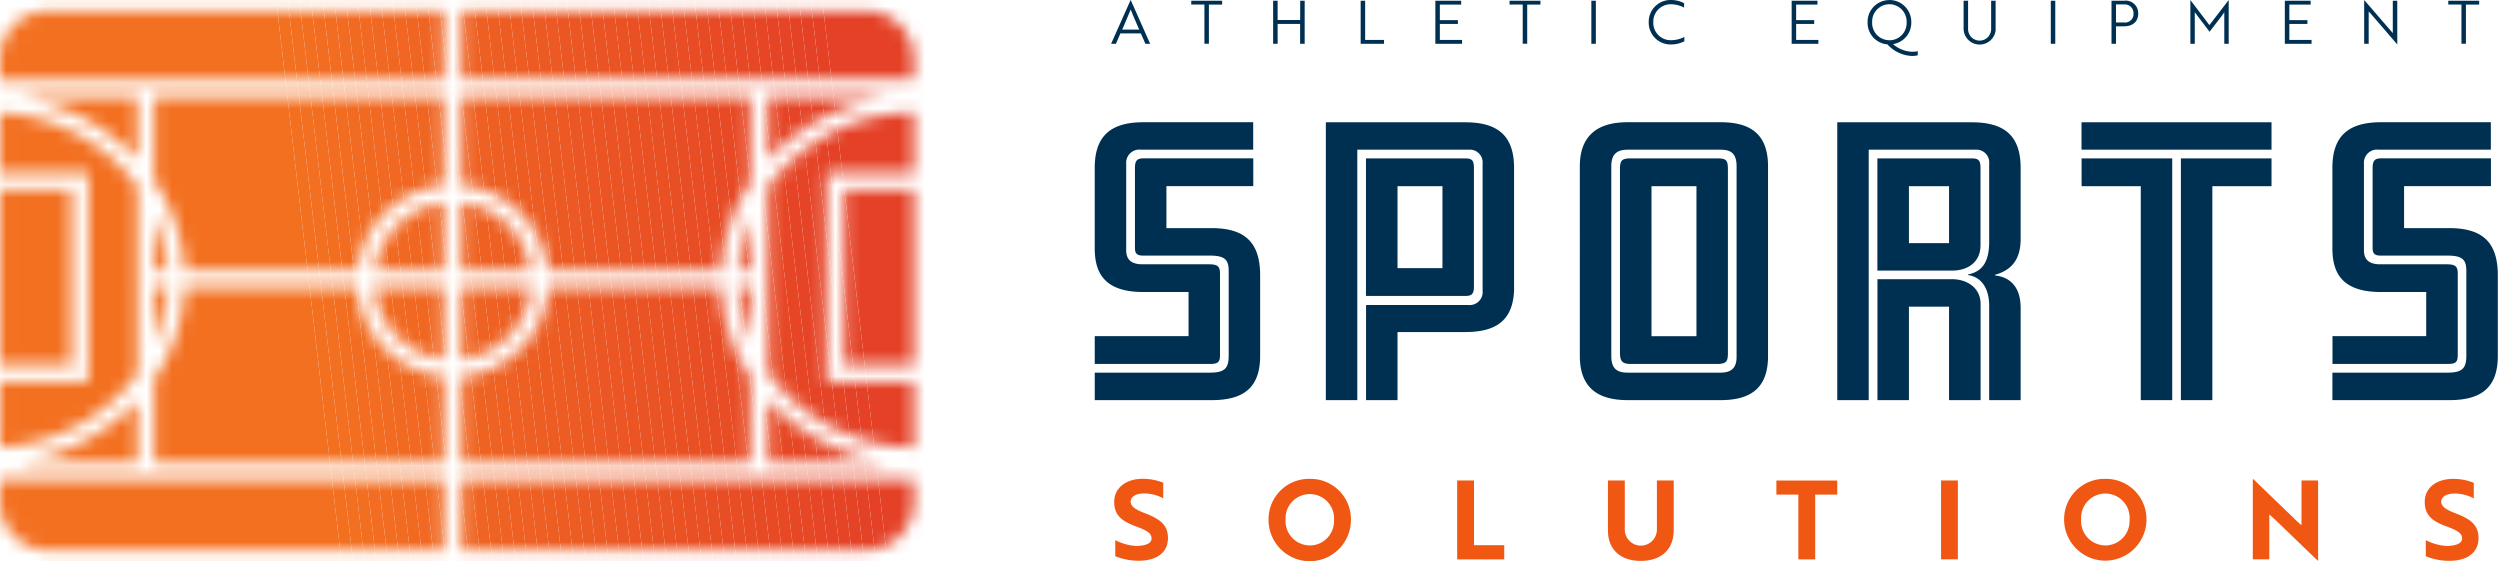
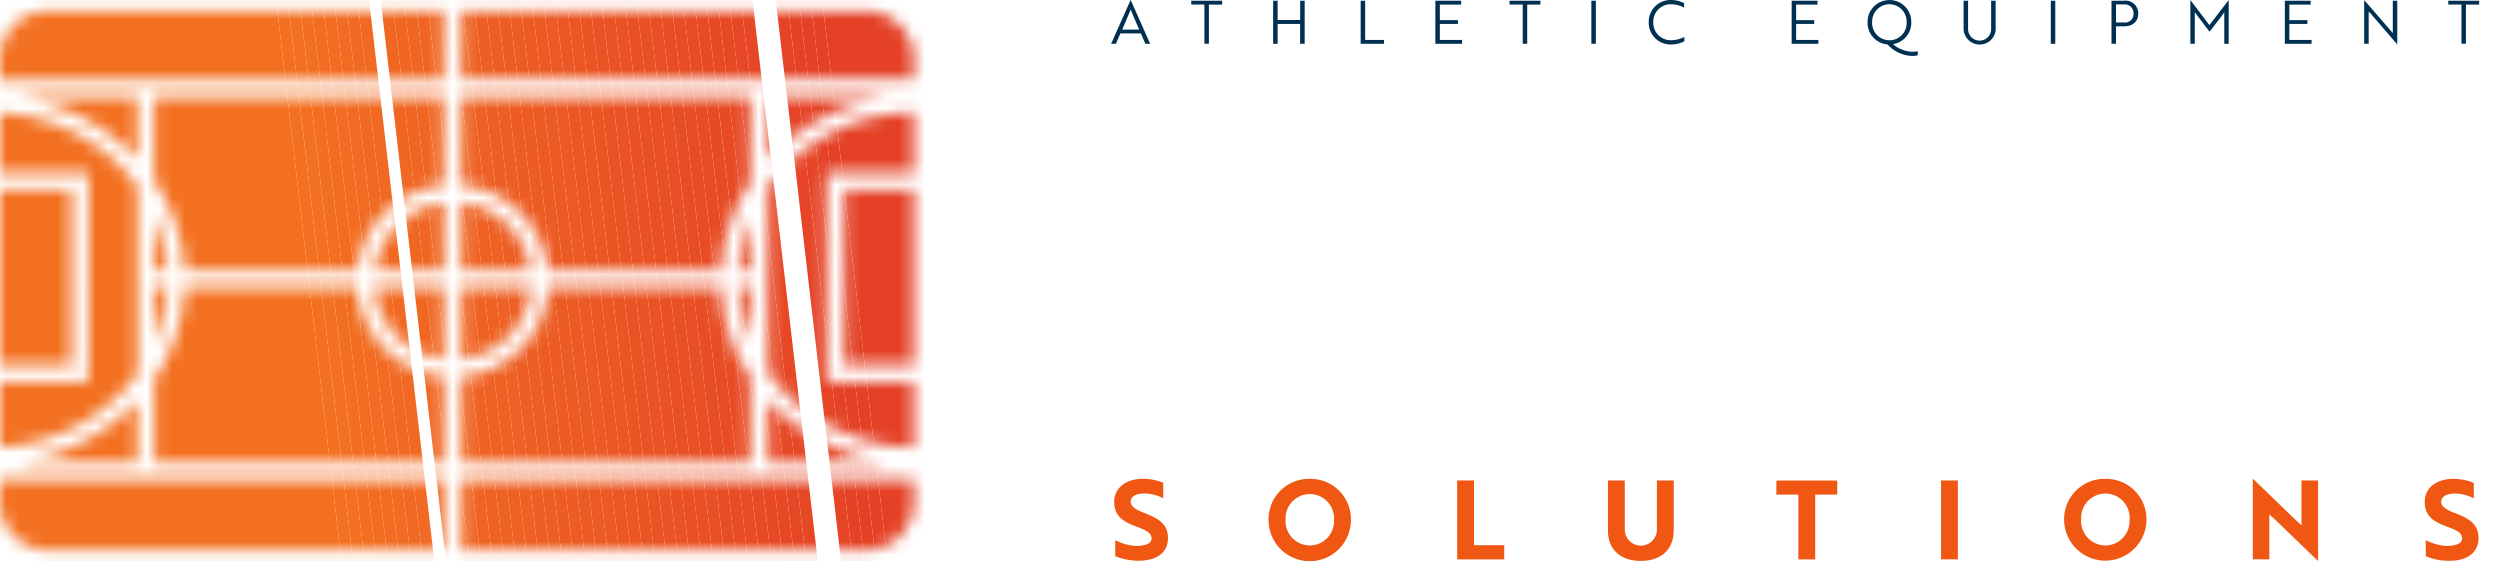
<svg xmlns="http://www.w3.org/2000/svg" width="196" height="44" fill="none">
  <g clip-path="url(#a)">
-     <path fill="#003051" d="M98.25 11.736h-8.79a1.03 1.03 0 0 0-1.166 1.087v6.778c0 .547.193 1.12 1.275 1.12h5.21c.678 0 .87.16.87.732v6.316c0 .598-.108.765-.787.765h-9.034v-2.18h7.355v-3.46h-3.556c-3.062 0-3.8-1.524-3.8-3.428v-6.315c0-2.585 1.359-3.569 3.826-3.569h8.598v2.154Zm.545 16.174c0 2.534-1.358 3.46-3.799 3.46h-9.168v-2.155h9.034c1.166 0 1.467-.353 1.467-1.337v-6.585c0-.843-.192-1.254-1.467-1.254h-5.26c-.513 0-.622-.22-.622-.599v-6.263c0-.624.192-.765.73-.765h8.547v2.18h-6.81v3.292h3.523c2.602 0 3.825 1.087 3.825 3.704v6.322ZM118.708 22.495c0 2.585-1.358 3.537-3.825 3.537h-5.318v5.338h-2.466v-7.46h8.002c.557.07 1.07-.334 1.134-.894.006-.07.013-.148 0-.219V12.83a1.002 1.002 0 0 0-.903-1.094c-.077-.006-.161 0-.238 0h-8.681V31.37h-2.467V9.588h10.931c2.466 0 3.825.978 3.825 3.57v9.337h.006Zm-3.152-.058c0 .624-.16.766-.705.766h-7.759V12.418h7.759c.545 0 .705.135.705.765v9.26-.006Zm-2.467-7.839h-3.524v6.425h3.524v-6.425ZM138.614 27.91c0 2.424-1.249 3.46-3.716 3.46h-7.297c-2.332 0-3.742-.978-3.742-3.46V13.042c0-2.315 1.275-3.46 3.742-3.46h7.297c2.39 0 3.716.977 3.716 3.46V27.91Zm-2.466-14.868c0-.978-.411-1.306-1.25-1.306h-7.272c-.839 0-1.3.328-1.3 1.306V27.91c0 1.035.487 1.305 1.3 1.305h7.272c.865 0 1.25-.405 1.25-1.221V13.042Zm-.68 14.65c0 .623-.109.842-.839.842h-6.753c-.679 0-.871-.193-.871-.9V13.285c0-.707.134-.868.871-.868h6.753c.73 0 .839.16.839.868v14.405Zm-2.466-13.094h-3.524V26.36h3.524V14.598ZM158.418 31.37h-2.467v-7.376c0-1.634-.813-2.316-1.653-2.425v-.051c1.032-.219 1.653-.869 1.653-2.56V12.83a1.002 1.002 0 0 0-.903-1.094c-.077-.006-.16 0-.237 0h-8.304V31.37h-2.466V9.588h10.552c2.467 0 3.825.978 3.825 3.57v5.582c0 1.659-.763 2.45-2.005 2.803v.052c1.191.135 2.005.9 2.005 2.56v7.215Zm-3.146-12.142c0 1.306-.974 1.987-2.223 1.987h-5.862v-8.797h7.38c.545 0 .705.135.705.765v6.045Zm0 12.142h-2.467v-7.325h-3.145v7.325h-2.467v-9.48h5.862c1.166 0 2.224.682 2.224 1.936v7.544h-.007Zm-2.467-16.772h-3.145v4.463h3.145v-4.463ZM178.087 11.736h-14.896V9.588h14.896v2.148Zm-7.784 19.634h-2.467V14.598h-4.639v-2.18h7.106V31.37Zm7.784-16.772h-4.639V31.37h-2.466V12.418h7.105v2.18ZM195.29 11.736h-8.791a1.03 1.03 0 0 0-1.166 1.087v6.778c0 .547.192 1.12 1.275 1.12h5.209c.679 0 .871.16.871.732v6.316c0 .598-.109.765-.788.765h-9.033v-2.18h7.348v-3.46h-3.556c-3.068 0-3.799-1.524-3.799-3.428v-6.315c0-2.585 1.358-3.569 3.825-3.569h8.598v2.154h.007Zm.538 16.174c0 2.534-1.359 3.46-3.8 3.46h-9.168v-2.155h9.034c1.166 0 1.467-.353 1.467-1.337v-6.585c0-.843-.192-1.254-1.467-1.254h-5.26c-.513 0-.622-.22-.622-.599v-6.263c0-.624.193-.765.731-.765h8.547v2.18h-6.811v3.292h3.524c2.607 0 3.825 1.087 3.825 3.704v6.322Z" />
    <path fill="#EF5713" d="M87.436 43.62v-1.273c.48.251 1.006.405 1.55.45.186.013.366 0 .551-.032.474-.07.744-.25.744-.553 0-.411-.372-.63-1.218-.939-1.076-.398-1.71-.855-1.71-1.929s.91-1.807 2.236-1.807c.55 0 1.095.103 1.608.309v1.222c-.462-.251-.98-.38-1.506-.38-.634 0-1.044.25-1.044.643 0 .36.333.611 1.172.926 1.083.425 1.75.875 1.75 1.917 0 1.119-.84 1.787-2.294 1.787-.628 0-1.25-.115-1.833-.353M102.684 37.543a3.168 3.168 0 0 1 3.229 3.107v.109A3.238 3.238 0 0 1 102.684 44a3.238 3.238 0 0 1-3.229-3.241 3.164 3.164 0 0 1 3.12-3.216h.109Zm0 5.222c1.057 0 1.91-.861 1.903-1.923v-.083a1.902 1.902 0 1 0-3.799-.187v.187a1.91 1.91 0 0 0 1.819 2h.084M114.242 43.858v-6.192h1.32v5.08h2.371v1.112h-3.691ZM131.214 41.601c0 1.447-.948 2.373-2.575 2.373-1.628 0-2.576-.926-2.576-2.373v-3.935h1.32v3.807c-.019.7.525 1.28 1.217 1.305a1.266 1.266 0 0 0 1.301-1.222v-3.89h1.32V41.6h-.007ZM142.311 38.778v5.08h-1.32v-5.08h-1.723v-1.106h4.773v1.106h-1.73ZM153.497 37.666h-1.319v6.186h1.319v-6.186ZM165.055 37.543a3.17 3.17 0 0 1 3.23 3.107v.109a3.238 3.238 0 0 1-3.274 3.196 3.237 3.237 0 0 1-3.185-3.196 3.165 3.165 0 0 1 3.121-3.216h.108Zm0 5.222a1.91 1.91 0 0 0 1.903-1.923v-.083a1.903 1.903 0 1 0-3.799-.187v.187a1.911 1.911 0 0 0 1.82 2h.083M181.701 43.949l-3.383-3.26-.404-.355v3.518h-1.294V37.57h.051l3.377 3.26.39.354v-3.517h1.301v6.283h-.045.007ZM190.183 43.62v-1.273c.481.251 1.006.405 1.551.45.186.013.365 0 .551-.032.467-.07.743-.25.743-.553 0-.411-.372-.63-1.217-.939-1.077-.392-1.711-.849-1.711-1.923 0-1.1.91-1.807 2.236-1.807.551 0 1.096.103 1.608.31v1.221a3.15 3.15 0 0 0-1.505-.38c-.635 0-1.045.251-1.045.644 0 .36.333.61 1.173.926 1.076.418 1.749.874 1.749 1.916 0 1.119-.84 1.788-2.294 1.788a4.836 4.836 0 0 1-1.832-.354" />
    <path fill="#003051" d="M88.64 0h.007l1.525 3.434H89.8l-.359-.817H87.84l-.352.817h-.378L88.64 0Zm.673 2.322c-.243-.56-.455-1.042-.666-1.576a88.208 88.208 0 0 1-.666 1.576h1.339-.007ZM94.778.354v3.074h-.352V.354h-1.032V.058h2.422V.36h-1.038V.354ZM101.928 3.434V1.878h-1.762v1.556h-.352V.058h.352v1.511h1.769V.058h.352v3.376h-.359ZM106.676 3.434V.058h.352v3.074h1.48v.302h-1.832ZM112.532 3.434V.058h2.024V.36h-1.672v1.216h1.416v.302h-1.416v1.254h1.743v.302h-2.095ZM119.733.354v3.074h-.352V.354h-1.032V.058h2.422V.36h-1.038V.354ZM125.115.058h-.353v3.376h.353V.058ZM132.034.598a2.243 2.243 0 0 0-1.018-.264 1.362 1.362 0 0 0-1.397 1.325v.084a1.362 1.362 0 0 0 1.313 1.408h.084c.365 0 .717-.09 1.038-.257v.34c-.321.168-.68.252-1.038.252a1.708 1.708 0 0 1-1.756-1.66v-.083A1.709 1.709 0 0 1 130.939 0h.077c.352 0 .704.084 1.018.25V.599ZM140.466 3.434V.058h2.024V.36h-1.672v1.216h1.416v.302h-1.416v1.254h1.743v.302h-2.095ZM148.128 0c.942 0 1.711.759 1.717 1.704v.039a1.694 1.694 0 0 1-1.435 1.717c.417.36.936.572 1.487.598.153 0 .307-.013.455-.045v.321a1.774 1.774 0 0 1-.487.052 2.744 2.744 0 0 1-1.89-.907 1.694 1.694 0 0 1-1.557-1.736 1.706 1.706 0 0 1 1.704-1.737m.006 3.152c.744 0 1.346-.592 1.352-1.338v-.077a1.36 1.36 0 0 0-1.3-1.409 1.358 1.358 0 0 0-1.403 1.306v.103a1.348 1.348 0 0 0 1.281 1.408h.064M156.464 2.27a1.258 1.258 0 0 1-1.301 1.222 1.258 1.258 0 0 1-1.217-1.222V.058h.352V2.25a.904.904 0 1 0 1.807 0V.058h.352V2.27h.007ZM161.134.058h-.352v3.376h.352V.058ZM165.895 2.064v1.37h-.353V.058h.974a.979.979 0 0 1 1.109.836c.006.058.012.116.012.167 0 .63-.422 1.003-1.121 1.003h-.621Zm0-1.71v1.408h.628a.665.665 0 0 0 .743-.579c0-.045.006-.083 0-.128a.68.68 0 0 0-.647-.708h-.731l.007.007ZM172.167 1.087l-.096-.129v2.476h-.346V0l1.493 1.968L174.73 0v3.434h-.346V.958c-.045.077-.122.174-.18.264l-.973 1.267-1.064-1.402ZM179.131 3.434V.058h2.025V.36h-1.672v1.216h1.416v.302h-1.416v1.254h1.742v.302h-2.095ZM185.801 1.01c-.032-.039-.071-.078-.096-.116v2.54h-.353V0l2.147 2.482.096.116V.058h.352v3.428l-2.14-2.483-.006.007ZM193.329.354v3.074h-.352V.354h-1.032V.058h2.422V.36h-1.038V.354Z" />
  </g>
  <mask id="b" width="72" height="44" x="0" y="0" maskUnits="userSpaceOnUse" style="mask-type:luminance">
    <path fill="#fff" d="M.006 37.614v1.747a3.782 3.782 0 0 0 3.775 3.778h31.03v-5.526H.005Zm36.152 0v5.525h31.717a3.79 3.79 0 0 0 3.774-3.778v-1.747H36.16Zm-34.784-1.35h9.384v-4.85a15.57 15.57 0 0 1-9.384 4.85Zm58.81 0h9.456a15.586 15.586 0 0 1-9.455-4.935v4.935ZM12.1 22.54v4.395c.61-1.388.963-2.879 1.033-4.395H12.1Zm2.388 0a13.848 13.848 0 0 1-2.382 7.17v6.56h22.71v-6.746A7.536 7.536 0 0 1 28 22.54H14.488Zm14.86 0a6.176 6.176 0 0 0 5.462 5.628V22.54h-5.462Zm6.81 0v5.635a6.178 6.178 0 0 0 5.482-5.635h-5.482Zm6.837 0a7.54 7.54 0 0 1-6.837 6.99v6.74h22.685v-6.669a13.822 13.822 0 0 1-2.31-7.061H42.994Zm14.885 0a12.44 12.44 0 0 0 .963 4.221V22.54h-.963Zm.007-1.35h.95v-4.048a12.225 12.225 0 0 0-.95 4.048Zm-45.787 0h1.027a12.342 12.342 0 0 0-1.027-4.227v4.227Zm17.286 0h5.424v-5.294a6.189 6.189 0 0 0-5.424 5.294Zm6.772 0h5.444a6.177 6.177 0 0 0-5.444-5.3v5.3ZM.006 28.573h5.585v-13.68H.006v13.68Zm66.161 0h5.482v-13.68h-5.482v13.68ZM.007 13.544h6.932V29.93H.006v5.12c4.263-.198 8.21-2.312 10.752-5.75V14.611A14.208 14.208 0 0 0 .006 8.854v4.69Zm60.184 1.17v14.47a14.226 14.226 0 0 0 11.458 5.879v-5.14h-6.83V13.537h6.83v-4.71a14.226 14.226 0 0 0-11.458 5.88M.982 7.581a15.58 15.58 0 0 1 9.776 4.902V7.582H.982Zm11.118 0v6.611a13.815 13.815 0 0 1 2.375 6.997h13.544a7.541 7.541 0 0 1 6.785-6.656V7.582h-22.71.006Zm24.058 0v6.952a7.537 7.537 0 0 1 6.81 6.656h13.57a13.84 13.84 0 0 1 2.305-6.888V7.588H36.165l-.007-.006Zm24.033 0v4.98a15.55 15.55 0 0 1 9.847-4.98H60.19ZM3.774.86A3.79 3.79 0 0 0 0 4.639v1.593h34.804V.867H3.774V.861Zm32.384 0v5.365H71.65V4.632A3.79 3.79 0 0 0 67.875.854H36.158v.007Z" />
  </mask>
  <g mask="url(#b)">
    <mask id="c" width="109" height="105" x="-19" y="-30" maskUnits="userSpaceOnUse" style="mask-type:luminance">
      <path fill="#fff" d="m17.591-29.997-35.763 62.76 72.234 41.242 35.763-62.76-72.234-41.242Z" />
    </mask>
    <g mask="url(#c)">
      <path fill="#F37021" d="m18.16-30 12.1 104h-48.432V-30h36.331Z" />
      <path fill="#F37021" d="M19.064-30 31.171 74h-.912L18.16-30h.905Z" />
      <path fill="#F36F21" d="m19.976-30 12.1 104h-.905L19.064-30h.912Z" />
      <path fill="#F26E21" d="m20.887-30 12.1 104h-.911l-12.1-104h.912Z" />
      <path fill="#F26D21" d="m21.799-30 12.1 104h-.912l-12.1-104h.912Z" />
      <path fill="#F26C21" d="m22.71-30 12.1 104H33.9l-12.1-104h.912Z" />
      <path fill="#F16B22" d="m23.622-30 12.1 104h-.912L22.71-30h.912Z" />
      <path fill="#F16A22" d="m24.534-30 12.1 104h-.912l-12.1-104h.912Z" />
      <path fill="#F16922" d="m25.445-30 12.1 104h-.912l-12.1-104h.912Z" />
-       <path fill="#F06822" d="m26.357-30 12.1 104h-.912l-12.1-104h.912Z" />
      <path fill="#F06722" d="m27.268-30 12.1 104h-.912l-12.1-104h.912Z" />
      <path fill="#F06622" d="m28.18-30 12.1 104h-.912l-12.1-104h.912Z" />
      <path fill="#EF6522" d="m29.091-30 12.1 104h-.912L28.18-30h.912Z" />
      <path fill="#EF6422" d="M29.996-30 42.102 74h-.911L29.09-30h.905Z" />
      <path fill="#EF6322" d="M30.908-30 43.014 74h-.912L29.996-30h.912Z" />
      <path fill="#EE6223" d="M31.82-30 43.918 74h-.905L30.908-30h.911Z" />
      <path fill="#EE6123" d="m32.73-30 12.1 104h-.911l-12.1-104h.912Z" />
      <path fill="#EE6023" d="m33.642-30 12.1 104h-.912L32.73-30h.912Z" />
      <path fill="#ED5F23" d="m34.554-30 12.1 104h-.912l-12.1-104h.912Z" />
      <path fill="#ED5E23" d="m35.465-30 12.1 104h-.912l-12.1-104h.912Z" />
      <path fill="#ED5D23" d="m36.377-30 12.1 104h-.912l-12.1-104h.912Z" />
      <path fill="#EC5C23" d="m37.288-30 12.1 104h-.912l-12.1-104h.912Z" />
      <path fill="#EC5B23" d="M38.2-30 50.3 74h-.912l-12.1-104h.912Z" />
      <path fill="#EC5A23" d="m39.111-30 12.1 104h-.912L38.2-30h.912Z" />
      <path fill="#EC5924" d="m40.023-30 12.1 104h-.912L39.11-30h.912Z" />
      <path fill="#EB5724" d="m40.934-30 12.1 104h-.912l-12.1-104h.912Z" />
      <path fill="#EB5624" d="M41.84-30 53.944 74h-.911l-12.1-104h.905Z" />
      <path fill="#EB5524" d="M42.75-30 54.858 74h-.912L41.84-30h.912Z" />
      <path fill="#EA5424" d="m43.662-30 12.1 104h-.905L42.75-30h.911Z" />
      <path fill="#EA5324" d="m44.574-30 12.1 104h-.912l-12.1-104h.912Z" />
      <path fill="#EA5224" d="m45.485-30 12.1 104h-.912l-12.1-104h.912Z" />
      <path fill="#E95124" d="m46.397-30 12.1 104h-.912l-12.1-104h.912Z" />
      <path fill="#E95024" d="m47.308-30 12.1 104h-.912l-12.1-104h.912Z" />
      <path fill="#E94F24" d="m48.22-30 12.1 104h-.912l-12.1-104h.912Z" />
      <path fill="#E84E25" d="m49.131-30 12.1 104h-.912L48.22-30h.912Z" />
      <path fill="#E84D25" d="m50.043-30 12.1 104h-.912l-12.1-104h.912Z" />
      <path fill="#E84C25" d="m50.954-30 12.1 104h-.912l-12.1-104h.912Z" />
      <path fill="#E74B25" d="m51.866-30 12.1 104h-.912l-12.1-104h.912Z" />
      <path fill="#E74A25" d="M52.77-30 64.878 74h-.911l-12.1-104h.905Z" />
      <path fill="#E74925" d="M53.682-30 65.788 74h-.911L52.771-30h.911Z" />
      <path fill="#E64825" d="m54.594-30 12.1 104h-.906L53.682-30h.912Z" />
      <path fill="#E64725" d="m55.505-30 12.1 104h-.911l-12.1-104h.911Z" />
-       <path fill="#E64625" d="m56.417-30 12.1 104h-.912l-12.1-104h.912Z" />
-       <path fill="#E54526" d="m57.328-30 12.1 104h-.911l-12.1-104h.911Z" />
      <path fill="#E54426" d="m58.24-30 12.1 104h-.912l-12.1-104h.912Z" />
      <path fill="#E54326" d="m59.151-30 12.1 104h-.911L58.24-30h.911Z" />
      <path fill="#E44226" d="m60.063-30 12.1 104h-.912l-12.1-104h.912Z" />
      <path fill="#E44126" d="m60.974-30 12.1 104h-.911l-12.1-104h.911Z" />
      <path fill="#E44126" d="m73.074 74-12.1-104h28.854V74H73.074Z" />
    </g>
  </g>
  <defs>
    <clipPath id="a">
      <path fill="#fff" d="M85.828 0h110v44h-110z" />
    </clipPath>
  </defs>
</svg>